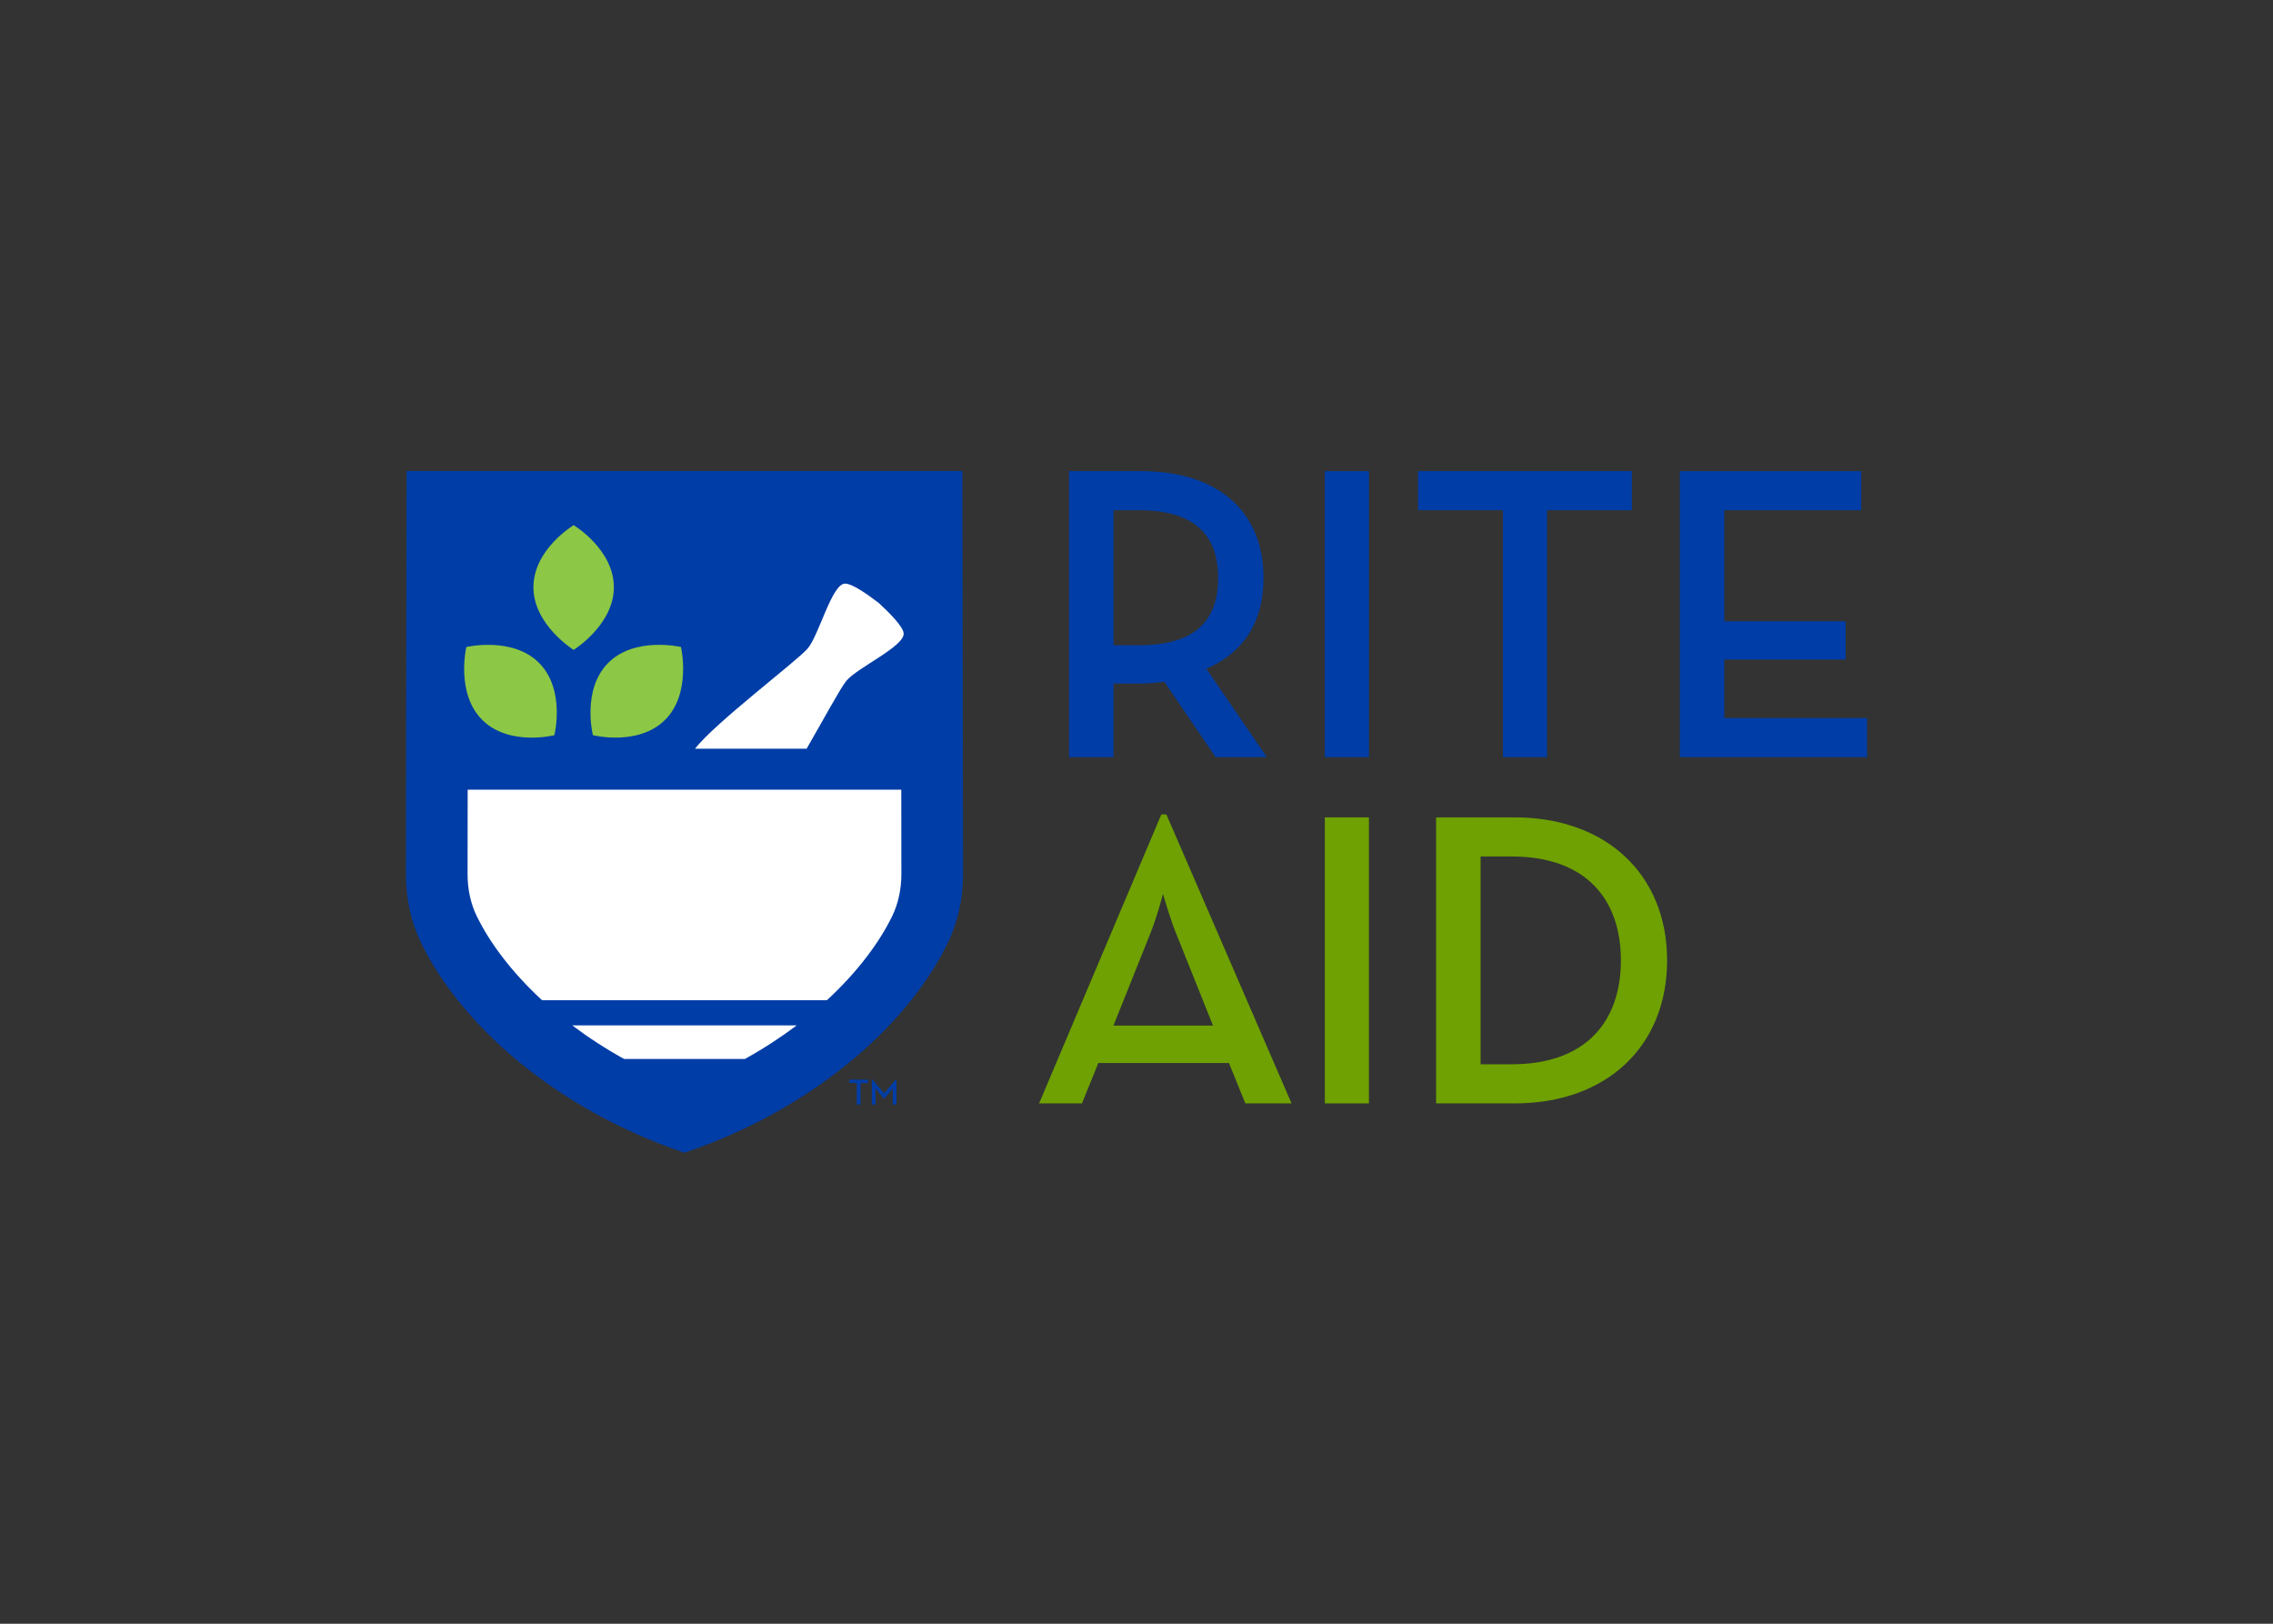
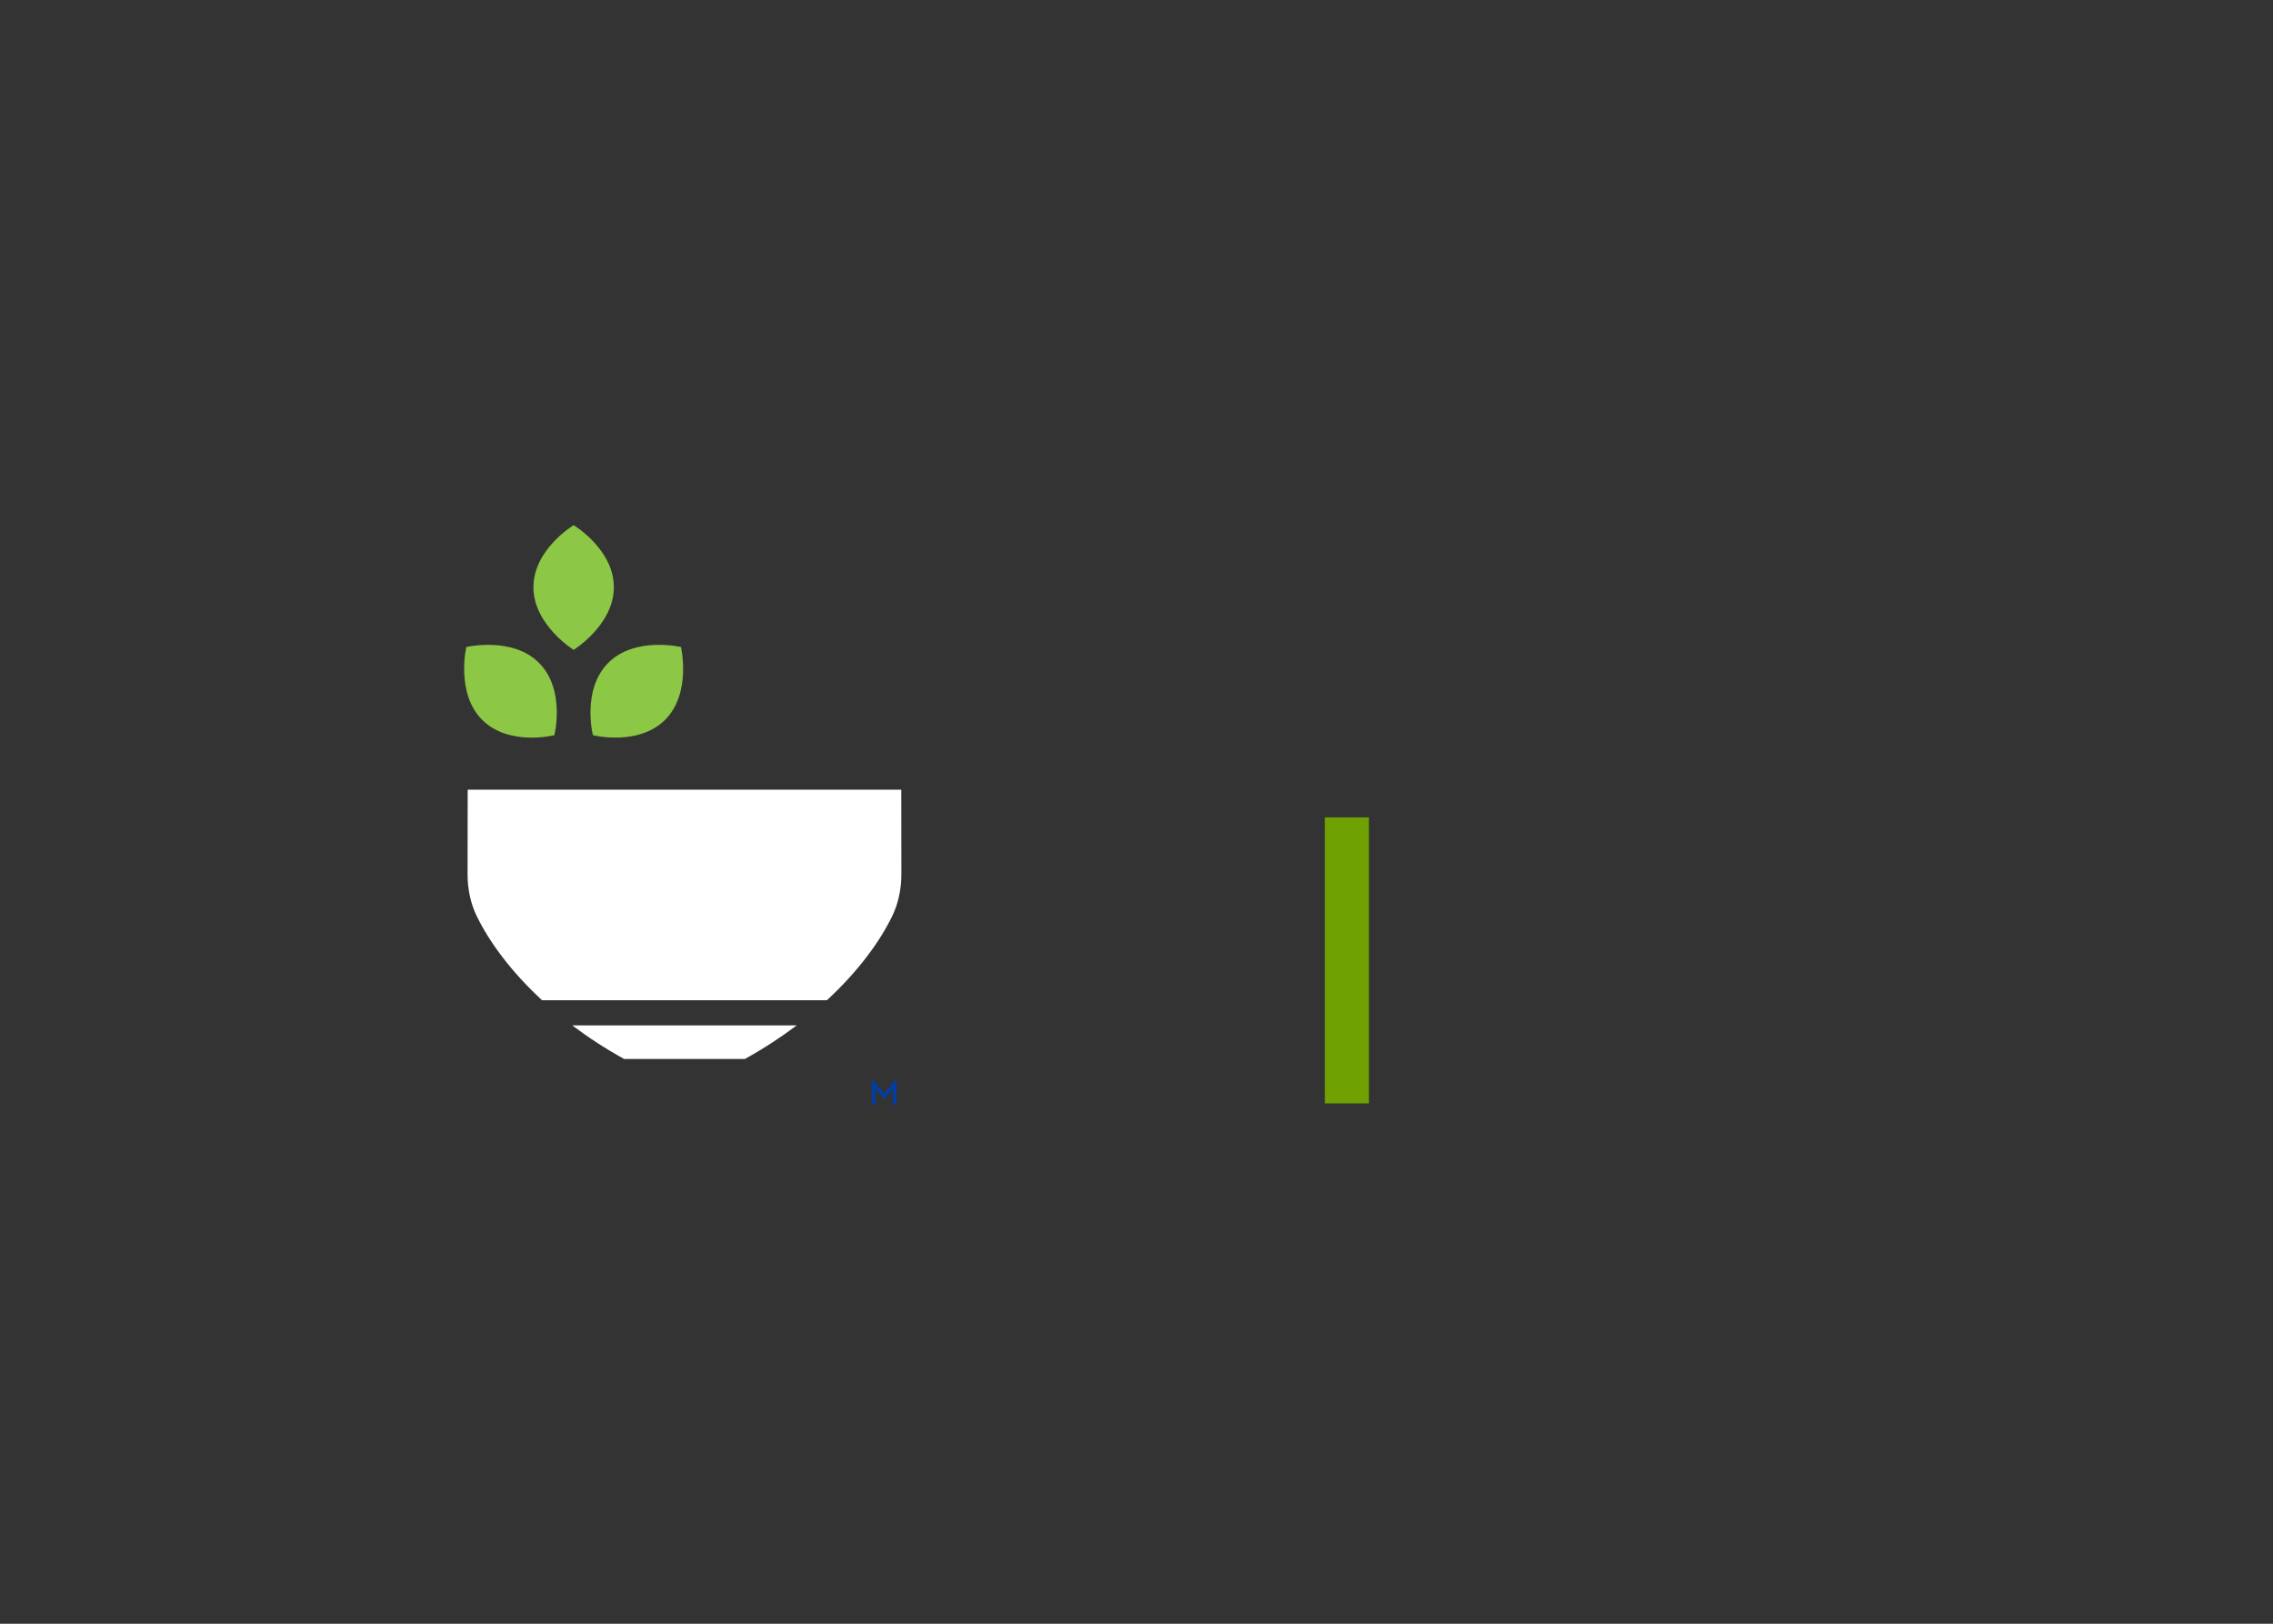
<svg xmlns="http://www.w3.org/2000/svg" clip-rule="evenodd" fill-rule="evenodd" stroke-linejoin="round" stroke-miterlimit="2" viewBox="0 0 560 400">
  <rect x="0" y="0" width="560" height="400" fill="#333333" stroke="none" />
  <g fill-rule="nonzero">
-     <path d="m413.848 186.52h46.152v-9.638h-35.188v-14.402h29.909v-9.429h-29.909v-27.356h33.736v-9.639h-44.7zm-43.574 0h10.872v-60.83h20.903v-9.638h-52.678v9.638h20.903zm-43.875 0h10.868v-70.464h-10.868zm-52.054-27.565v-33.265h6.208c13.764 0 19.558 6.114 19.558 16.684 0 10.467-5.589 16.581-19.558 16.581zm22.869 5.801c9.213-4.041 14.077-11.501 14.077-22.382 0-16.167-10.868-26.322-30.324-26.322h-17.592v70.463h10.97v-18.131h6.622c1.967 0 3.934-.21 5.901-.415l12.625 18.546h12.625z" fill="#003da6" />
-     <path d="m100 215.338c.019-27.263.136-87.469.166-99.311h136.936c.029 11.847.146 72.053.165 99.311.005 5.875-1.212 11.706-3.788 16.995-9.611 19.775-32.569 40.719-64.845 51.64h-.01c-32.272-10.921-55.229-31.865-64.846-51.64-2.566-5.289-3.783-11.12-3.778-16.995z" fill="#003da6" />
    <g fill="#fff">
-       <path d="m198.729 184.443c4.314-7.494 8.413-15.084 9.796-16.732 2.79-3.33 14.544-8.566 14.101-11.774-.224-1.624-3.224-4.734-6.13-7.406-3.131-2.404-6.71-4.822-8.346-4.758-3.228.122-6.344 12.622-9.134 15.952-2.522 3.008-22.943 18.4-27.778 24.718z" />
      <path d="m140.992 252.6c3.837 2.896 8.088 5.685 12.772 8.274h29.749c4.684-2.594 8.935-5.383 12.772-8.274z" />
      <path d="m219.817 225.674c1.475-3.038 2.254-6.606 2.254-10.326-.005-5.783-.015-12.969-.024-20.813h-106.826c-.01 7.869-.02 15.065-.025 20.813-.005 3.72.774 7.288 2.255 10.326 3.077 6.333 8.418 13.641 16.087 20.72h70.196c7.669-7.079 13.006-14.387 16.083-20.72z" />
    </g>
    <path d="m132.788 163.284c-6.544-6.553-17.903-3.896-17.903-3.896s-2.654 11.374 3.89 17.927c6.617 6.626 17.806 3.798 17.806 3.798s2.824-11.209-3.793-17.829zm18.449-18.614c0-9.371-9.909-15.294-9.909-15.294s-9.908 5.923-9.908 15.294c0 9.268 9.908 15.43 9.908 15.43s9.909-6.162 9.909-15.43zm16.535 14.714s-11.36-2.658-17.904 3.895c-6.617 6.625-3.793 17.829-3.793 17.829s11.189 2.823 17.806-3.798c6.544-6.553 3.891-17.926 3.891-17.926z" fill="#8cc745" />
-     <path d="m364.777 262.18v-51.191h7.659c18.317 0 26.905 10.57 26.905 25.596s-8.588 25.595-26.905 25.595zm-10.97 9.639h19.354c22.667 0 37.565-14.095 37.565-35.234 0-21.14-15.008-35.23-37.565-35.23h-19.354zm-79.487-19.17 8.798-21.968c1.758-4.144 3.414-10.468 3.414-10.468s1.758 6.319 3.52 10.468l8.798 21.968zm-18.317 19.17h10.556l4.036-9.946h32.185l4.036 9.946h11.384l-30.84-71.19h-1.242z" fill="#6ea101" />
    <path d="m326.399 201.355h10.868v70.464h-10.868z" fill="#6ea101" />
    <g fill="#003da6">
-       <path d="m211.082 266.803h-1.831v-.844h4.606v.844h-1.831v5.319h-.949v-5.319z" />
      <path d="m214.792 265.895h.107l2.941 3.443 2.917-3.443h.097v6.226h-.916v-3.198c0-.346.035-.887.035-.887s-.297.463-.551.741l-1.548 1.867h-.107l-1.548-1.867c-.234-.283-.546-.741-.546-.741s.034.546.034.887v3.198h-.915z" />
    </g>
  </g>
</svg>